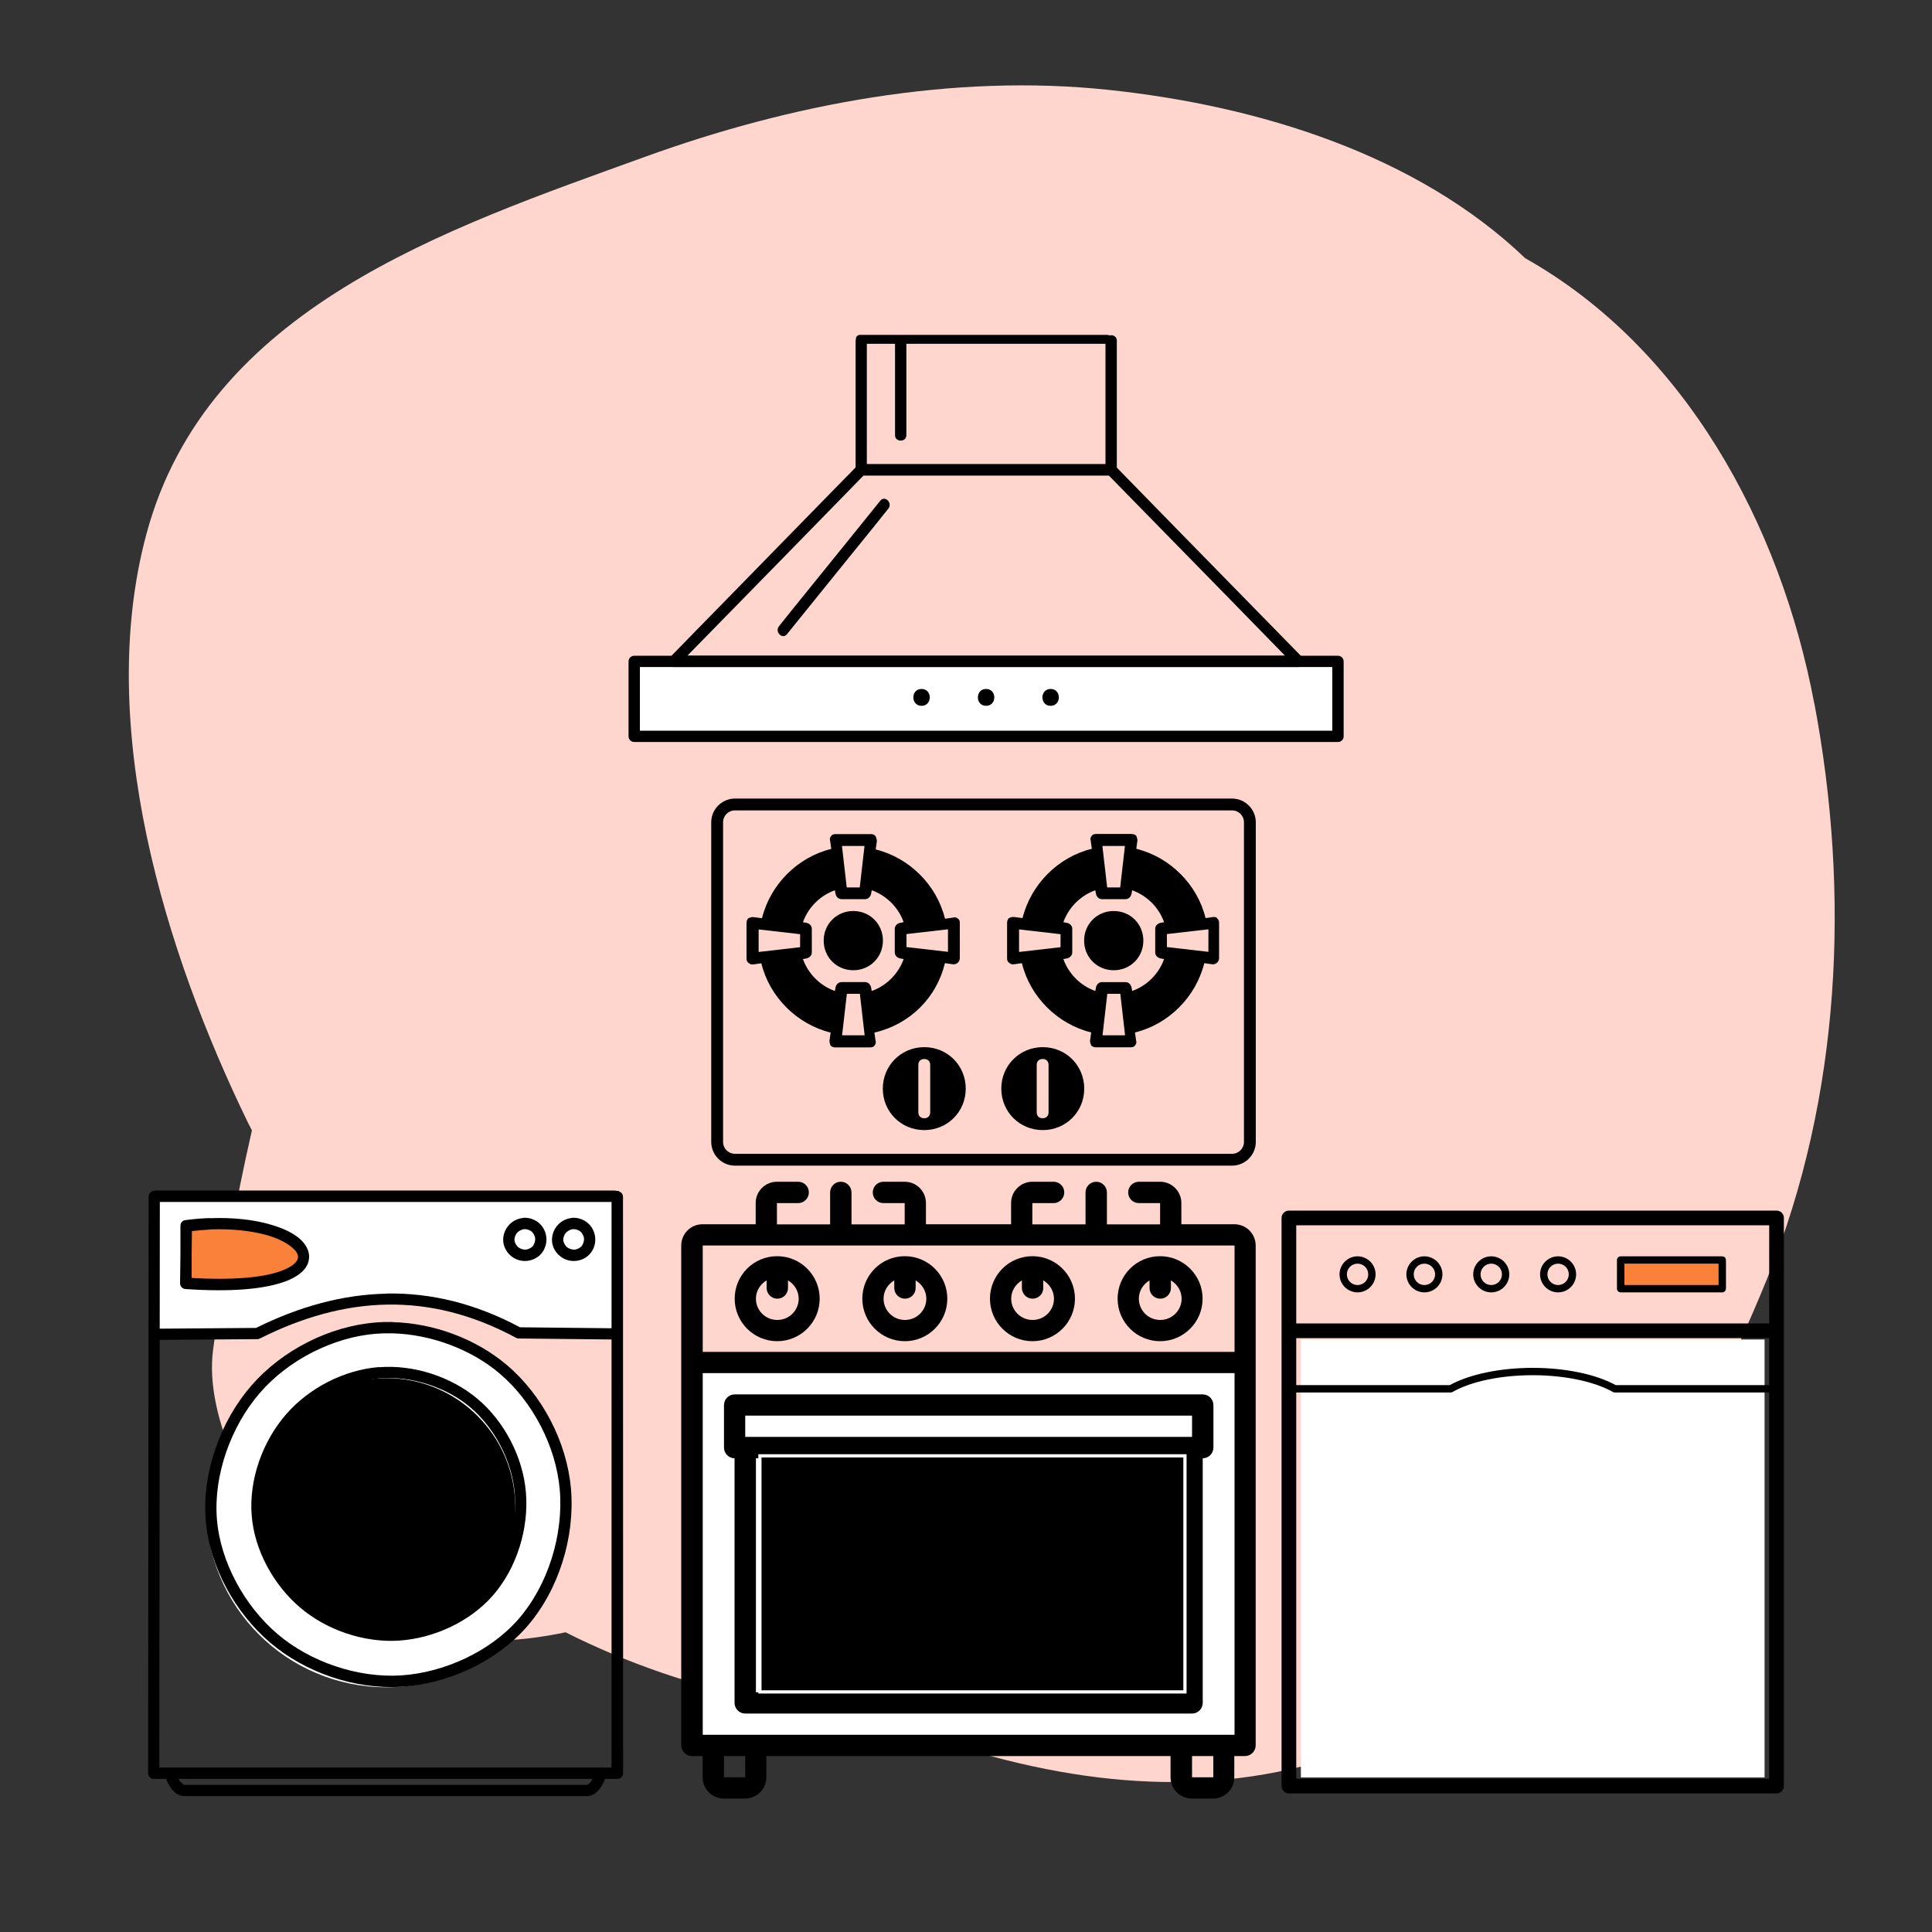
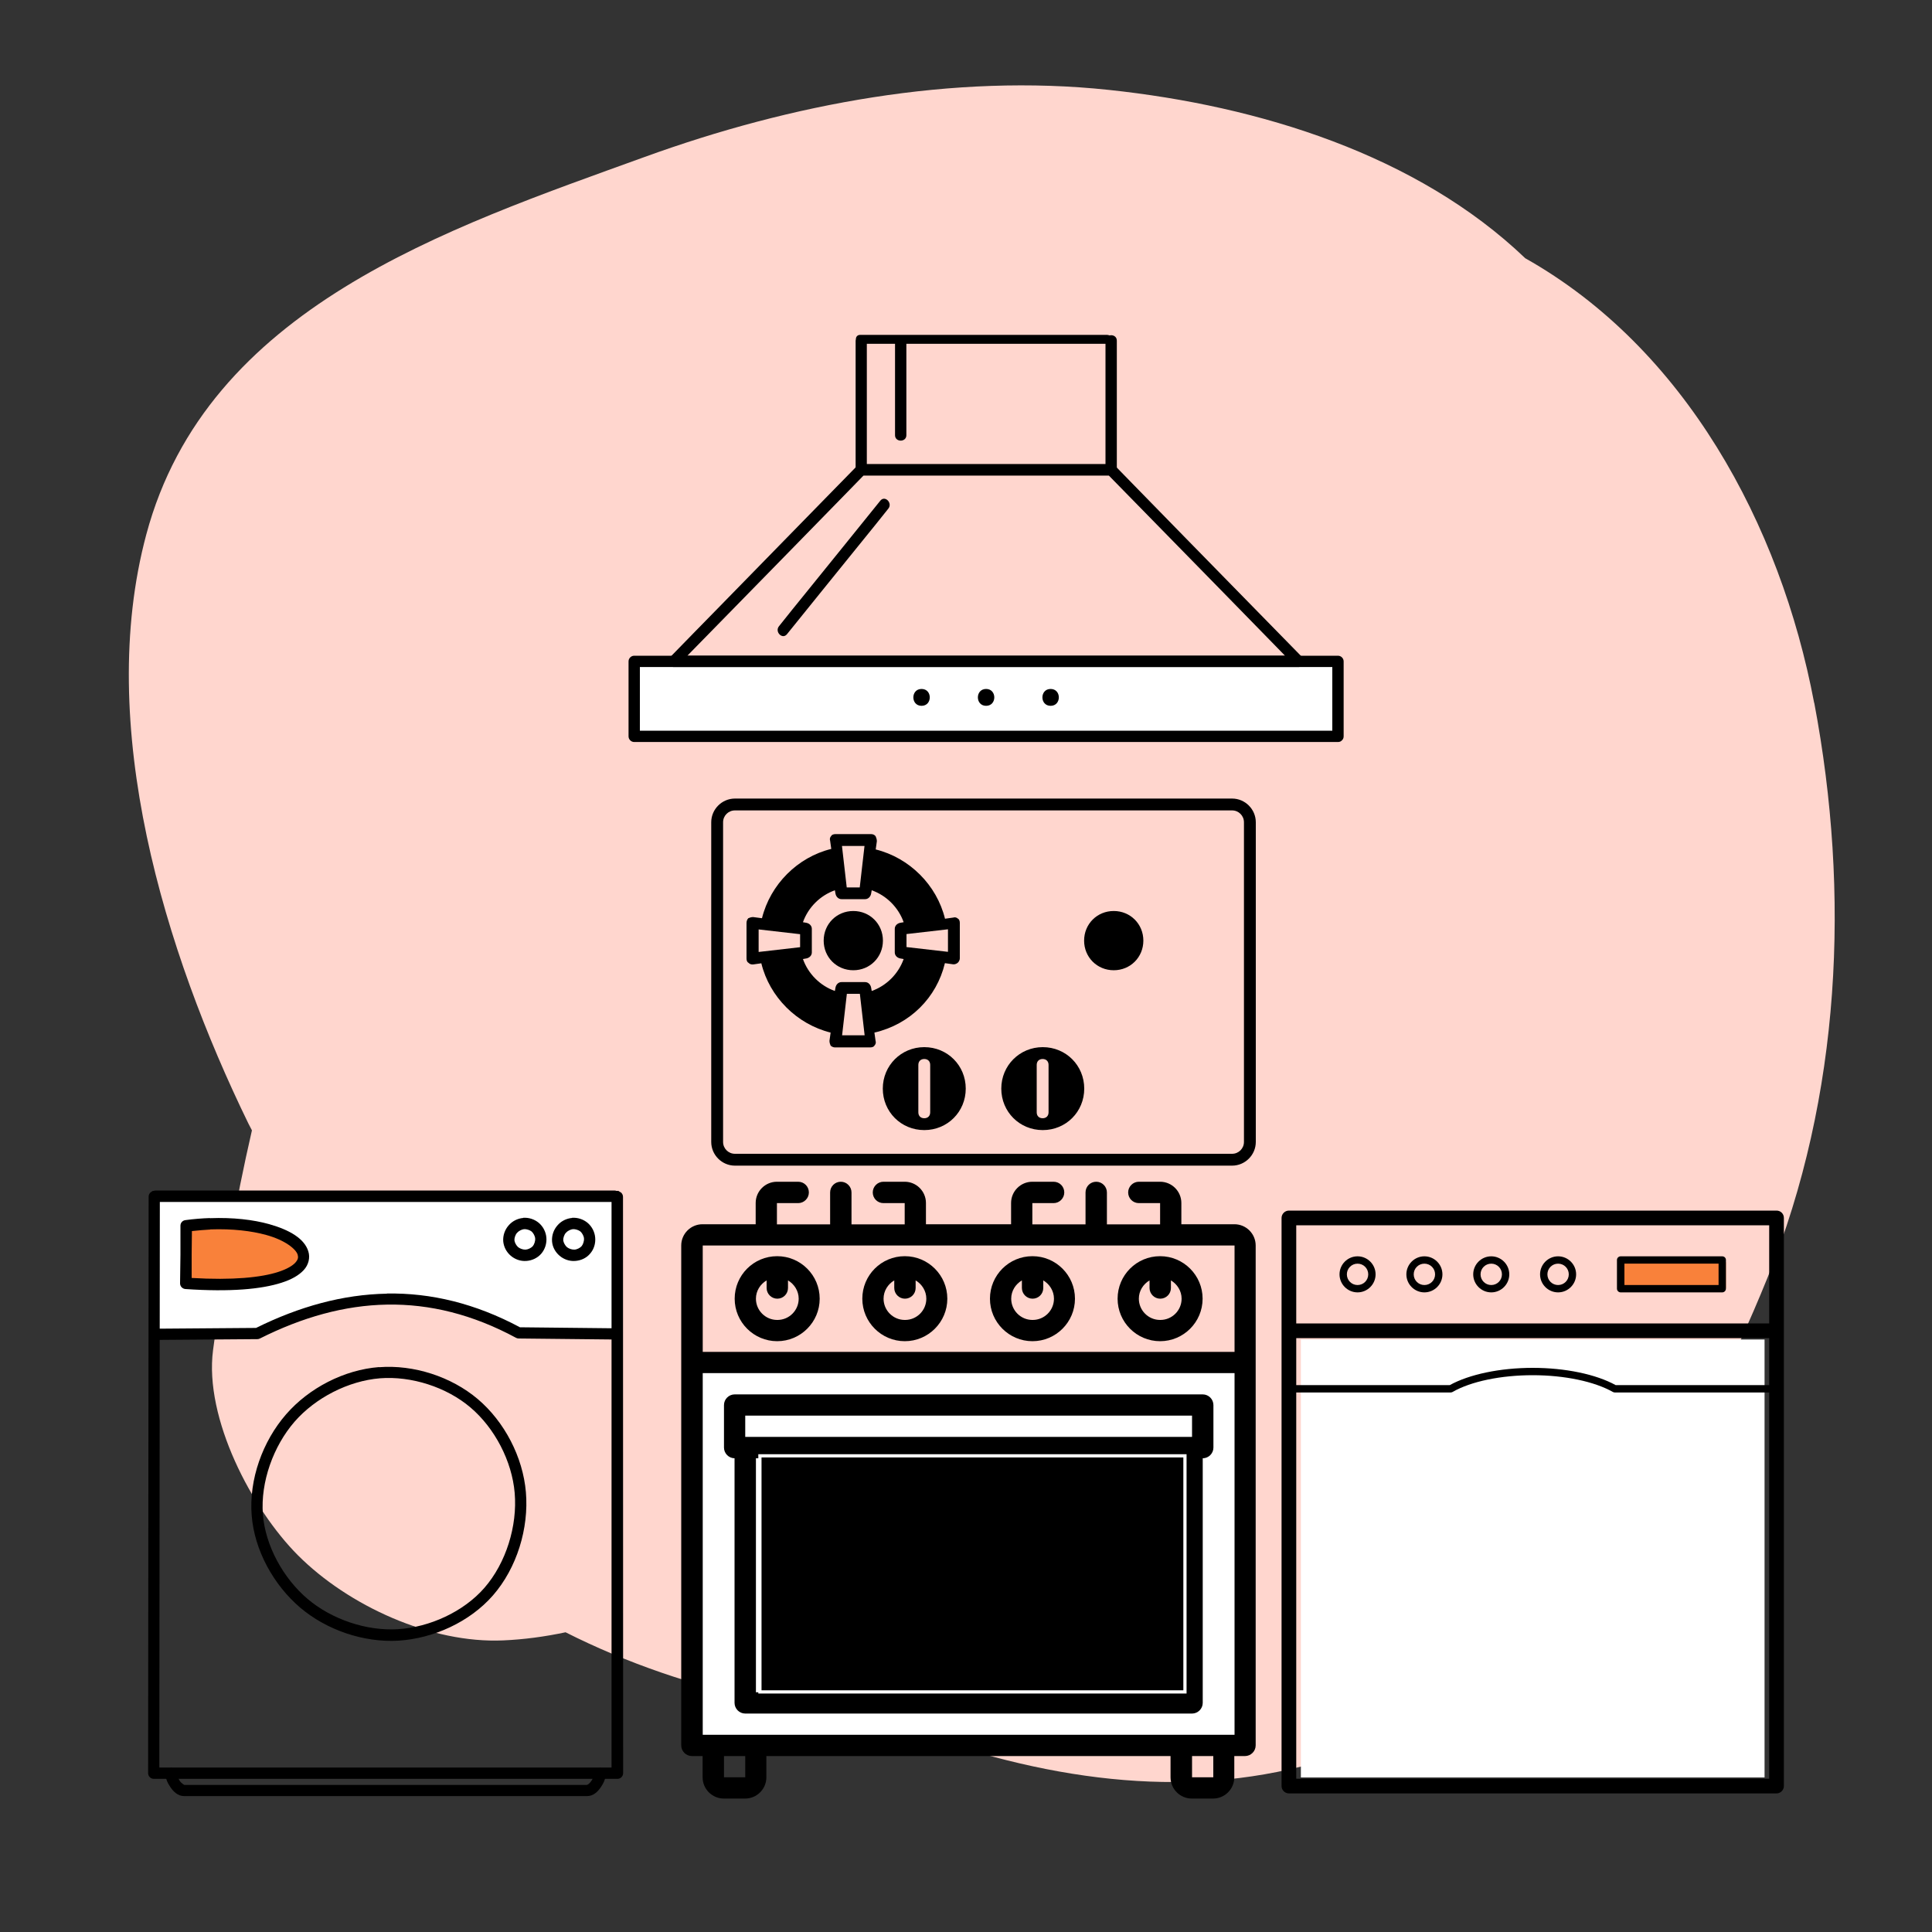
<svg xmlns="http://www.w3.org/2000/svg" id="a" width="150" height="150" viewBox="0 0 150 150">
  <rect x="0" y="0" width="150" height="150" fill="#333333" stroke="none" />
  <path d="M140.85,54.57c-2.62-13.88-10.05-27.55-22.43-34.52-8.39-8.03-20.65-11.83-32.33-13.07-12.1-1.29-24.67,1.08-36.05,5.21-15.35,5.56-33.96,11.69-38.68,29.3-3.98,14.84,1.43,32.41,7.92,45.73.09.18.19.36.28.54-1.29,5.59-2.26,11.29-3.02,17.07-.69,5.29,3.02,12.35,6.6,15.93,3.91,3.91,10.32,6.85,15.93,6.6,1.61-.07,3.24-.29,4.84-.63,4.79,2.42,9.96,4.16,15.04,5.23,6.14,1.29,12.17,2.83,18.23,4.45,10.82,2.88,21.46,2.87,31.63-2.11,14.04-6.88,22.78-21.14,28.43-35.13,5.69-14.07,6.42-29.78,3.62-44.59Z" fill="#ffd6ce" stroke-width="0" />
  <path d="M30.36,100.85c3.65,0,6.97,1.04,9.78,2.81h7.86v-10.65H12v10.65h8.65c2.93-1.77,6.29-2.81,9.71-2.81Z" fill="#fff" stroke-width="0" />
  <path d="M16.02,95.01c2.02-.07,3.72.13,5.02.49,1.74.48,2.69,1.28,2.84,1.77.07.25.05.43-.2.7-.25.28-.75.59-1.55.85-1.52.49-4.11.76-7.81.54v-2.1s.03-2.13.03-2.13c.57-.06,1.14-.12,1.68-.14Z" fill="#f9813a" stroke-width="0" />
  <rect x="49" y="51" width="55" height="6" fill="#fff" stroke-width="0" />
-   <circle cx="30" cy="117" r="14" fill="#fff" stroke-width="0" />
  <rect x="54" y="106" width="42" height="29" fill="#fff" stroke-width="0" />
  <rect x="126" y="98" width="8" height="2" fill="#f9813a" stroke-width="0" />
  <rect x="101" y="104" width="36" height="34" fill="#fff" stroke-width="0" />
  <path d="M95.85,95.05h-4.13v-1.65c0-.91-.74-1.65-1.65-1.65h-1.65c-.45,0-.83.37-.83.83s.37.83.83.83h1.65v1.65h-4.13v-2.48c0-.45-.37-.83-.83-.83s-.83.37-.83.83v2.48h-4.13v-1.65h1.65c.45,0,.83-.37.83-.83s-.37-.83-.83-.83h-1.65c-.91,0-1.65.74-1.65,1.65v1.65h-6.61v-1.65c0-.91-.74-1.65-1.65-1.65h-1.65c-.45,0-.83.37-.83.83s.37.83.83.83h1.65v1.65h-4.13v-2.48c0-.45-.37-.83-.83-.83s-.83.37-.83.83v2.48h-4.13v-1.65h1.65c.45,0,.83-.37.83-.83s-.37-.83-.83-.83h-1.65c-.91,0-1.65.74-1.65,1.65v1.65h-4.13c-.91,0-1.65.74-1.65,1.65v38.81c0,.45.37.83.83.83h.83v1.65c0,.91.74,1.65,1.65,1.65h1.65c.91,0,1.65-.74,1.65-1.65v-1.65h31.38v1.65c0,.91.74,1.65,1.65,1.65h1.65c.91,0,1.65-.74,1.65-1.65v-1.65h.83c.45,0,.83-.37.83-.83v-38.81c0-.91-.74-1.65-1.65-1.65ZM54.56,96.7h41.29v8.26h-41.29v-8.26ZM57.86,137.99h-1.65v-1.65h1.65v1.65ZM94.2,137.99h-1.65v-1.65h1.65v1.65ZM95.85,134.69h-41.29v-28.08h41.29v28.08ZM70.25,97.53c-1.83,0-3.3,1.48-3.3,3.3s1.48,3.3,3.3,3.3,3.3-1.48,3.3-3.3-1.48-3.3-3.3-3.3ZM70.25,102.48c-.91,0-1.65-.74-1.65-1.65,0-.61.34-1.13.83-1.42v.59c0,.45.37.83.83.83s.83-.37.83-.83v-.59c.49.29.83.82.83,1.42,0,.91-.74,1.65-1.65,1.65ZM60.34,97.53c-1.83,0-3.3,1.48-3.3,3.3s1.48,3.3,3.3,3.3,3.3-1.48,3.3-3.3-1.48-3.3-3.3-3.3ZM60.34,102.48c-.91,0-1.65-.74-1.65-1.65,0-.61.34-1.13.83-1.42v.59c0,.45.37.83.83.83s.83-.37.83-.83v-.59c.49.29.83.82.83,1.42,0,.91-.74,1.65-1.65,1.65ZM80.16,97.53c-1.83,0-3.3,1.48-3.3,3.3s1.48,3.3,3.3,3.3,3.3-1.48,3.3-3.3-1.48-3.3-3.3-3.3ZM80.16,102.48c-.91,0-1.65-.74-1.65-1.65,0-.61.34-1.13.83-1.42v.59c0,.45.37.83.83.83s.83-.37.83-.83v-.59c.49.29.83.82.83,1.42,0,.91-.74,1.65-1.65,1.65ZM90.07,97.53c-1.83,0-3.3,1.48-3.3,3.3s1.48,3.3,3.3,3.3,3.3-1.48,3.3-3.3-1.48-3.3-3.3-3.3ZM90.07,102.48c-.91,0-1.65-.74-1.65-1.65,0-.61.34-1.13.83-1.42v.59c0,.45.37.83.83.83s.83-.37.83-.83v-.59c.49.29.83.82.83,1.42,0,.91-.74,1.65-1.65,1.65ZM57.03,113.22v18.99c0,.45.37.83.83.83h34.69c.45,0,.83-.37.83-.83v-18.99c.45,0,.83-.37.83-.83v-3.3c0-.45-.37-.83-.83-.83h-36.34c-.45,0-.83.37-.83.83v3.3c0,.45.37.83.83.83ZM91.72,131.39h-33.03v-18.17h33.03v18.17ZM57.86,109.91h34.69v1.65h-34.69v-1.65Z" fill="#000" stroke-width="0" />
  <path d="M95.66,62h-38.6c-1.01,0-1.84.83-1.84,1.84v24.82c0,1.01.83,1.84,1.84,1.84h38.6c1.01,0,1.84-.83,1.84-1.84v-24.82c0-1.01-.83-1.84-1.84-1.84ZM96.58,88.66c0,.51-.41.92-.92.92h-38.6c-.51,0-.92-.41-.92-.92v-24.82c0-.51.41-.92.92-.92h38.6c.51,0,.92.41.92.92v24.82Z" fill="#000" stroke-width="0" />
  <path d="M73.37,74.78l.64.09h.05c.09,0,.23-.05.32-.14.09-.09.14-.23.14-.32v-2.76c0-.14-.05-.28-.14-.32-.09-.09-.23-.14-.37-.09l-.64.09c-.64-2.62-2.76-4.73-5.38-5.38l.09-.64c0-.14-.05-.28-.09-.37-.09-.14-.23-.18-.37-.18h-2.76c-.14,0-.28.05-.32.14-.09.09-.14.23-.09.37l.09.64c-2.62.64-4.73,2.76-5.38,5.38l-.69-.09c-.14,0-.28.05-.37.09-.09.09-.14.23-.14.37v2.76c0,.14.05.28.14.32.09.09.18.14.32.14h.05l.64-.09c.64,2.62,2.76,4.73,5.38,5.38l-.09.64c0,.14.05.28.09.37.09.09.23.14.32.14h2.76c.14,0,.28-.05.32-.14.09-.09.14-.23.09-.37l-.09-.64c2.76-.64,4.83-2.71,5.47-5.38ZM65.33,76.25c-.23,0-.41.18-.46.41l-.05.28c-1.15-.41-2.07-1.33-2.48-2.48l.28-.05c.23-.05.41-.23.41-.46v-1.84c0-.23-.18-.41-.41-.46l-.28-.05c.41-1.15,1.33-2.07,2.48-2.48l.05.28c.05.23.23.41.46.41h1.84c.23,0,.41-.18.46-.41l.05-.28c1.15.41,2.07,1.33,2.48,2.48l-.28.05c-.23.05-.41.23-.41.46v1.84c0,.23.18.41.41.46l.28.05c-.41,1.15-1.33,2.07-2.48,2.48l-.05-.28c-.05-.23-.23-.41-.46-.41h-1.84ZM73.6,73.9l-3.22-.37v-1.01l3.22-.37v1.75ZM67.12,65.68l-.37,3.22h-1.01l-.37-3.22h1.75ZM58.9,72.16l3.22.37v1.01l-3.22.37v-1.75ZM65.38,80.38l.37-3.22h1.01l.37,3.22h-1.75Z" fill="#000" stroke-width="0" />
  <path d="M68.55,73.03c0-1.29-1.01-2.3-2.3-2.3s-2.3,1.01-2.3,2.3,1.01,2.3,2.3,2.3,2.3-1.01,2.3-2.3Z" fill="#000" stroke-width="0" />
  <path d="M86.47,70.73c-1.29,0-2.3,1.01-2.3,2.3s1.01,2.3,2.3,2.3,2.3-1.01,2.3-2.3-1.01-2.3-2.3-2.3Z" fill="#000" stroke-width="0" />
-   <path d="M94.24,71.19l-.64.09c-.64-2.62-2.76-4.73-5.38-5.38l.09-.64c0-.14-.05-.28-.09-.37-.09-.09-.23-.14-.37-.14h-2.76c-.14,0-.28.05-.32.14-.09.09-.14.23-.09.37l.09.64c-2.62.64-4.73,2.76-5.38,5.38l-.69-.09c-.14,0-.28.05-.37.09-.09.09-.14.23-.14.37v2.76c0,.14.05.28.14.32.09.09.18.14.32.14h.05l.64-.09c.64,2.62,2.76,4.73,5.38,5.38l-.09.64c0,.14.05.28.09.37.09.09.23.14.32.14h2.76c.14,0,.28-.05.32-.14.09-.09.14-.23.09-.37l-.09-.64c2.62-.64,4.73-2.76,5.38-5.38l.64.09h.05c.09,0,.23-.05.32-.14s.14-.23.14-.32v-2.76c0-.14-.05-.28-.14-.32,0-.09-.14-.14-.28-.14ZM87.85,76.66c-.05-.23-.23-.41-.46-.41h-1.84c-.23,0-.41.18-.46.41l-.05.28c-1.15-.41-2.07-1.33-2.48-2.48l.28-.05c.23-.05.41-.23.41-.46v-1.84c0-.23-.18-.41-.41-.46l-.28-.05c.41-1.15,1.33-2.07,2.48-2.48l.05.28c.05.23.23.41.46.41h1.84c.23,0,.41-.18.46-.41l.05-.28c1.15.41,2.07,1.33,2.48,2.48l-.28.05c-.23.05-.41.23-.41.46v1.84c0,.23.18.41.41.46l.28.05c-.41,1.15-1.33,2.07-2.48,2.48l-.05-.28ZM87.34,65.68l-.37,3.22h-1.01l-.37-3.22h1.75ZM79.12,72.16l3.22.37v1.01l-3.22.37v-1.75ZM85.6,80.38l.37-3.22h1.01l.37,3.22h-1.75ZM93.82,73.9l-3.22-.37v-1.01l3.22-.37v1.75Z" fill="#000" stroke-width="0" />
  <path d="M71.76,81.3c-1.79,0-3.22,1.42-3.22,3.22s1.42,3.22,3.22,3.22,3.22-1.42,3.22-3.22-1.42-3.22-3.22-3.22ZM72.22,82.68v3.68c0,.28-.18.46-.46.46s-.46-.18-.46-.46v-3.68c0-.28.18-.46.46-.46s.46.18.46.46Z" fill="#000" stroke-width="0" />
  <path d="M80.96,81.3c-1.79,0-3.22,1.42-3.22,3.22s1.42,3.22,3.22,3.22,3.22-1.42,3.22-3.22-1.42-3.22-3.22-3.22ZM81.41,82.68v3.68c0,.28-.18.46-.46.46s-.46-.18-.46-.46v-3.68c0-.28.18-.46.46-.46s.46.18.46.46Z" fill="#000" stroke-width="0" />
  <path d="M103.88,56.73h-54.64c.15.15.29.29.44.44v-5.82l-.44.44h54.64l-.44-.44v5.82c0,.56.88.56.88,0v-5.82c0-.24-.2-.44-.44-.44h-54.64c-.24,0-.44.2-.44.44v5.82c0,.24.2.44.44.44h54.64c.56,0,.56-.88,0-.88Z" fill="#000" stroke-width="0" />
  <path d="M86.26,36.04h-19.33c-.25,0-.38.13-.54.29-.77.79-1.54,1.58-2.31,2.36-2.74,2.8-5.48,5.6-8.21,8.4-1.29,1.32-2.58,2.63-3.86,3.95-.27.27-.08.75.31.75h48.49c.38,0,.58-.48.31-.75-1.71-1.74-3.41-3.49-5.12-5.23-2.64-2.7-5.28-5.39-7.91-8.09-.5-.52-1.01-1.03-1.51-1.55-.4-.4-1.01.22-.62.62,1.71,1.74,3.41,3.49,5.12,5.23,2.64,2.7,5.28,5.39,7.91,8.09.5.52,1.01,1.03,1.51,1.55.1-.25.21-.5.31-.75h-48.49c.1.25.21.5.31.75,1.71-1.74,3.41-3.49,5.12-5.23,2.64-2.7,5.28-5.39,7.91-8.09.5-.52,1.01-1.03,1.51-1.55-.1.04-.21.09-.31.13h19.4c.56,0,.56-.88,0-.88Z" fill="#000" stroke-width="0" />
  <path d="M61.1,49.24c1.94-2.4,3.87-4.8,5.81-7.19.69-.85,1.38-1.7,2.06-2.56.35-.43-.26-1.06-.62-.62-1.94,2.4-3.87,4.8-5.81,7.19-.69.85-1.38,1.7-2.06,2.56-.35.43.26,1.06.62.62h0Z" fill="#000" stroke-width="0" />
  <path d="M86.14,26.04s-.11-.04-.17-.04h-19.19c-.22,0-.33.16-.33.33,0,.04-.02.08-.02.12v10.02c0,.24.2.44.44.44h19.4c.24,0,.44-.2.44-.44v-10.02c0-.34-.31-.47-.56-.41ZM67.3,36.04v-9.35h2.19v7.1c0,.56.88.56.88,0v-7.1h15.46v9.35h-18.52Z" fill="#000" stroke-width="0" />
  <path d="M71.55,54.8c.85,0,.85-1.31,0-1.31s-.85,1.31,0,1.31h0Z" fill="#000" stroke-width="0" />
  <path d="M76.56,54.8c.85,0,.85-1.31,0-1.31s-.85,1.31,0,1.31h0Z" fill="#000" stroke-width="0" />
  <path d="M81.57,54.8c.85,0,.85-1.31,0-1.31s-.85,1.31,0,1.31h0Z" fill="#000" stroke-width="0" />
  <path d="M137.93,93.99h-37.86c-.31,0-.57.26-.57.57v44.11c0,.31.26.57.57.57h37.86c.31,0,.57-.26.57-.57v-44.11c0-.32-.25-.57-.57-.57ZM100.64,103.89h36.72v3.65h-11.92c-1.52-.84-3.91-1.34-6.44-1.34s-4.92.5-6.44,1.34h-11.92v-3.65ZM100.64,95.13h36.72v7.62h-36.72v-7.62ZM100.64,138.1v-29.99h12s.1-.01.14-.04c1.43-.82,3.75-1.3,6.22-1.3s4.79.49,6.22,1.3c.04.02.09.04.14.04h12v29.99h-36.72Z" fill="#000" stroke-width="0" />
  <path d="M105.4,97.54c-.77,0-1.4.63-1.4,1.4s.63,1.4,1.4,1.4,1.4-.63,1.4-1.4-.63-1.4-1.4-1.4ZM105.4,99.77c-.46,0-.83-.37-.83-.83s.37-.83.83-.83.83.37.83.83-.37.83-.83.83Z" fill="#000" stroke-width="0" />
  <path d="M110.59,97.54c-.77,0-1.4.63-1.4,1.4s.63,1.4,1.4,1.4,1.4-.63,1.4-1.4-.63-1.4-1.4-1.4ZM110.59,99.77c-.46,0-.83-.37-.83-.83s.37-.83.83-.83.83.37.83.83-.37.83-.83.83Z" fill="#000" stroke-width="0" />
  <path d="M115.78,97.54c-.77,0-1.4.63-1.4,1.4s.63,1.4,1.4,1.4,1.4-.63,1.4-1.4-.63-1.4-1.4-1.4ZM115.78,99.77c-.46,0-.83-.37-.83-.83s.37-.83.83-.83.83.37.83.83c0,.46-.37.83-.83.83Z" fill="#000" stroke-width="0" />
  <path d="M120.97,97.54c-.77,0-1.4.63-1.4,1.4s.63,1.4,1.4,1.4,1.4-.63,1.4-1.4-.63-1.4-1.4-1.4ZM120.97,99.77c-.46,0-.83-.37-.83-.83s.37-.83.83-.83.83.37.83.83-.37.83-.83.83Z" fill="#000" stroke-width="0" />
  <path d="M133.71,97.54h-7.88c-.16,0-.29.13-.29.28v2.23c0,.16.13.29.29.29h7.88c.16,0,.29-.13.29-.29v-2.23c0-.16-.13-.28-.29-.28ZM133.43,99.77h-7.31v-1.66h7.31v1.66Z" fill="#000" stroke-width="0" />
  <path d="M13.29,137.26c-.24,0-.44.2-.44.44h0c0,.37.14.7.37,1.04.23.34.57.71,1.09.71h31.26c.52,0,.86-.37,1.09-.71.23-.34.37-.68.37-1.04,0-.24-.2-.44-.44-.44h0c-.24,0-.44.2-.44.44h0s-.08.34-.23.56c-.14.22-.31.32-.36.32H14.31s-.21-.1-.36-.32c-.14-.22-.23-.54-.23-.56,0-.24-.2-.44-.44-.44h0Z" fill="#000" stroke-width="0" />
  <path d="M48.16,92.56l-.15-.1h-1.61l1.08.7v44.07s-35.11,0-35.11,0l.04-44.08,1.09-.69h-1.63l-.13.08c-.13.08-.2.22-.2.37l-.04,44.76c0,.24.2.44.44.44h36c.24,0,.44-.2.44-.44h0s-.01-44.75-.01-44.75c0-.15-.08-.29-.2-.37Z" fill="#000" stroke-width="0" />
-   <path d="M30.5,102.64c-.45-.01-.91,0-1.35.04-3.6.29-7.25,2.16-9.62,4.88-2.42,2.78-3.85,6.75-3.56,10.44h0c.28,3.61,2.27,7.2,5.01,9.54,2.74,2.33,6.59,3.64,10.18,3.42,3.61-.22,7.37-1.94,9.76-4.68,2.47-2.84,3.73-6.95,3.41-10.68-.31-3.62-2.21-7.28-4.99-9.63-2.4-2.03-5.67-3.24-8.85-3.32ZM30.48,103.52c2.97.08,6.08,1.23,8.3,3.11h0c2.58,2.18,4.39,5.67,4.68,9.03.3,3.49-.91,7.41-3.2,10.04-2.2,2.53-5.79,4.17-9.15,4.38-3.34.2-7.01-1.04-9.56-3.21-2.56-2.18-4.45-5.61-4.71-8.94-.27-3.41,1.09-7.2,3.35-9.8,2.2-2.54,5.68-4.32,9.02-4.58.42-.03.84-.04,1.26-.03Z" fill="#000" stroke-width="0" />
  <path d="M29.43,106.14c-2.71.21-5.44,1.62-7.22,3.67-1.82,2.09-2.89,5.06-2.67,7.84.21,2.72,1.71,5.41,3.76,7.16,2.06,1.75,4.94,2.73,7.64,2.57,2.71-.17,5.53-1.45,7.33-3.51,1.86-2.13,2.8-5.21,2.56-8.02-.23-2.72-1.66-5.47-3.74-7.23-2.06-1.74-4.97-2.68-7.66-2.47ZM29.5,107.01c2.43-.19,5.16.68,7.02,2.26,1.89,1.6,3.23,4.17,3.44,6.64.22,2.56-.67,5.44-2.35,7.37-1.61,1.85-4.25,3.06-6.72,3.21-2.45.15-5.15-.77-7.02-2.36-1.88-1.6-3.27-4.12-3.46-6.56-.19-2.5.81-5.29,2.46-7.19,1.62-1.86,4.18-3.17,6.63-3.37Z" fill="#000" stroke-width="0" />
  <path d="M30.04,100.44c-3.42.06-6.81,1-10.16,2.66l-7.77.06c-.24,0-.44.2-.43.44h0c0,.24.2.44.44.43l7.87-.06c.07,0,.13-.02.19-.05,6.57-3.3,13.13-3.7,19.89-.05.06.03.13.05.2.05l7.57.08c.24,0,.44-.19.44-.43,0-.24-.19-.44-.43-.44h0l-7.48-.08c-3.46-1.85-6.91-2.68-10.33-2.62Z" fill="#000" stroke-width="0" />
  <path d="M16.29,94.57c-.6.02-1.24.07-1.9.16-.22.03-.38.21-.38.43v2.24s-.03,2.24-.03,2.24c0,.23.18.42.41.44,3.5.24,5.92.01,7.47-.49.78-.25,1.34-.57,1.72-.98s.51-.96.36-1.45c-.3-.98-1.42-1.66-3.05-2.12-1.23-.34-2.78-.53-4.59-.46ZM16.33,95.45c1.74-.06,3.2.12,4.33.43,1.5.41,2.32,1.11,2.45,1.53.06.21.04.37-.17.61s-.65.51-1.33.73c-1.31.43-3.54.66-6.73.47v-1.81s.02-1.83.02-1.83c.49-.05.99-.1,1.44-.12Z" fill="#000" stroke-width="0" />
  <path d="M40.63,94.56c-.44.04-.85.24-1.14.58-.29.33-.45.77-.42,1.23h0c.04.45.26.85.59,1.13h0c.33.28.76.43,1.2.4.44-.03.86-.22,1.16-.56h0c.3-.35.44-.81.4-1.26h0c-.04-.44-.25-.85-.59-1.14-.34-.28-.77-.42-1.21-.39ZM40.7,95.43c.18-.01.43.07.57.18h0c.14.12.27.36.28.54.02.2-.07.47-.19.61-.12.13-.36.25-.55.26-.19.01-.43-.07-.58-.19-.15-.13-.27-.36-.29-.53h0c-.01-.18.07-.44.21-.59.12-.14.36-.26.54-.28Z" fill="#000" stroke-width="0" />
  <path d="M44.42,94.56c-.44.04-.85.24-1.14.58-.29.33-.45.77-.42,1.23.03.45.26.85.59,1.13.33.28.76.43,1.2.4h0c.44-.03.86-.21,1.16-.56.31-.35.44-.81.4-1.26-.04-.44-.25-.85-.59-1.14-.34-.28-.77-.42-1.21-.39ZM44.49,95.43c.18-.01.43.07.57.18.14.12.27.36.28.54.02.2-.07.47-.19.61-.12.13-.35.25-.55.26-.19.01-.43-.07-.58-.19-.15-.13-.27-.36-.29-.53-.01-.18.07-.44.21-.59,0,0,0,0,0,0,.12-.14.36-.26.54-.28Z" fill="#000" stroke-width="0" />
  <path d="M47.7,92.43H12.09c-.24,0-.44.21-.44.45h0c0,.24.2.44.44.44h35.61c.24,0,.44-.21.44-.45h0c0-.24-.2-.44-.44-.44h0Z" fill="#000" stroke-width="0" />
  <rect x="59" y="113.03" width="33" height="18.33" fill="#000" stroke="#fff" stroke-miterlimit="10" stroke-width=".25" />
-   <circle cx="30" cy="117" r="10" fill="#000" stroke-width="0" />
</svg>